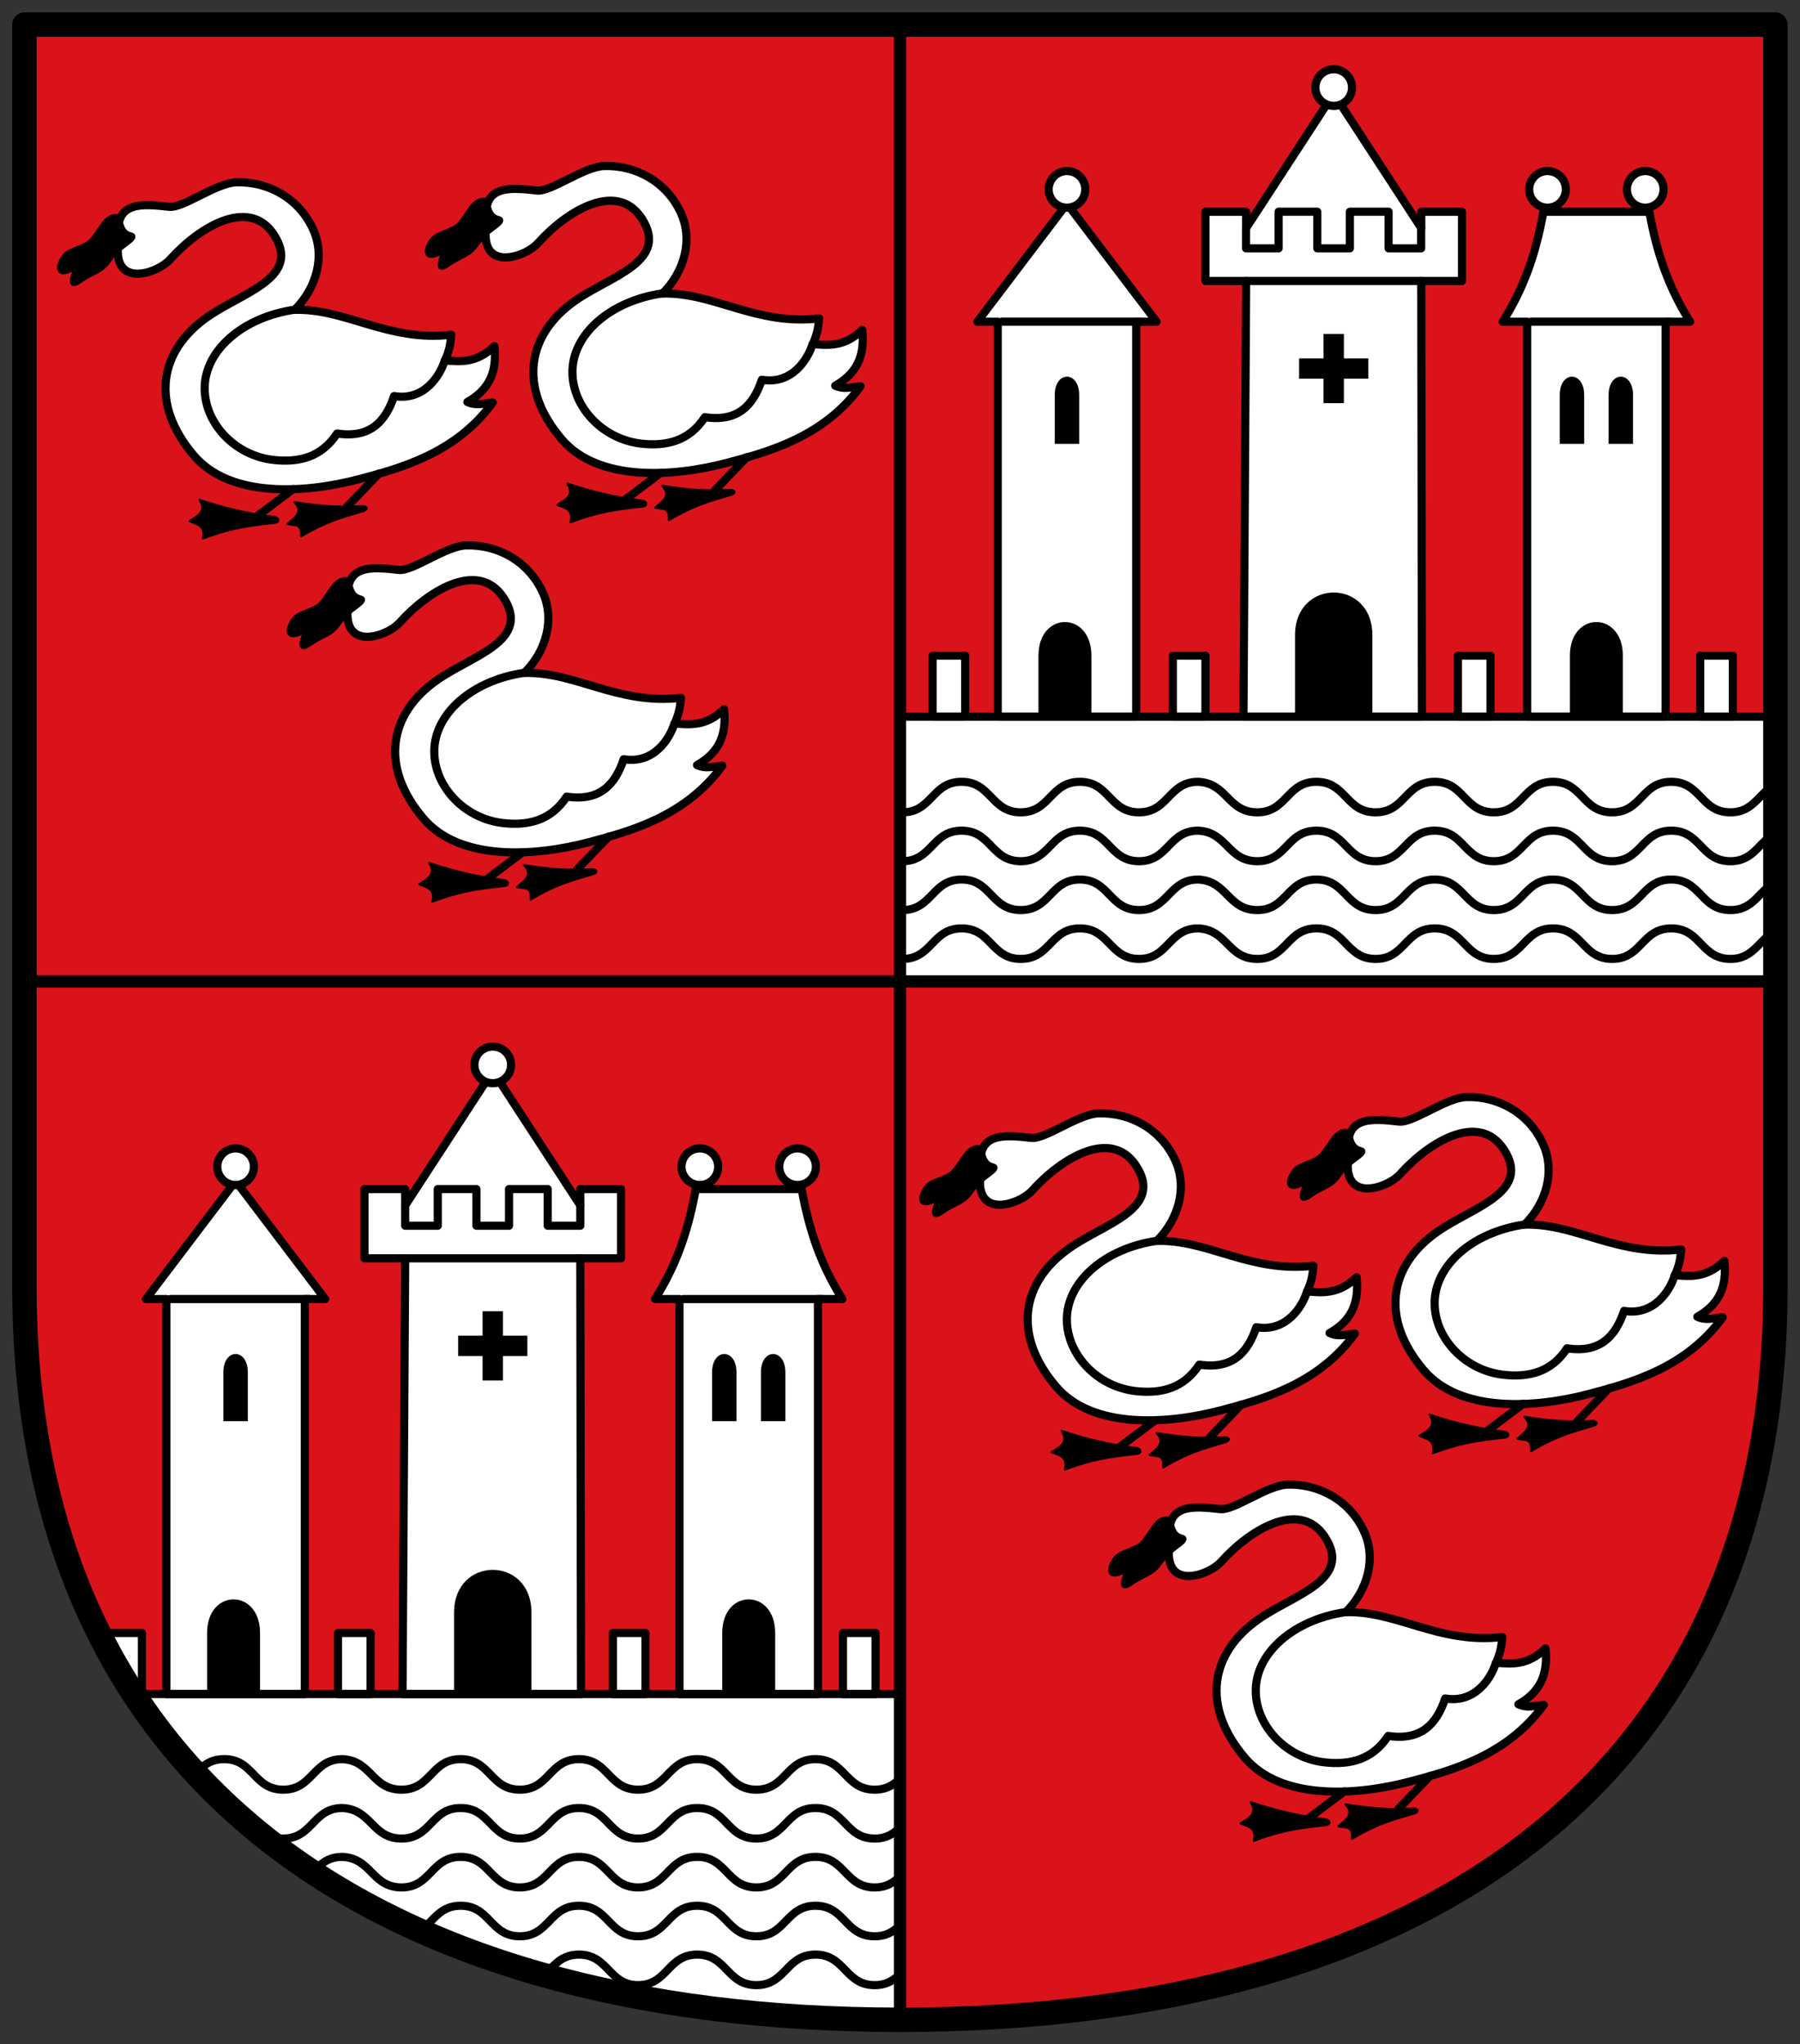
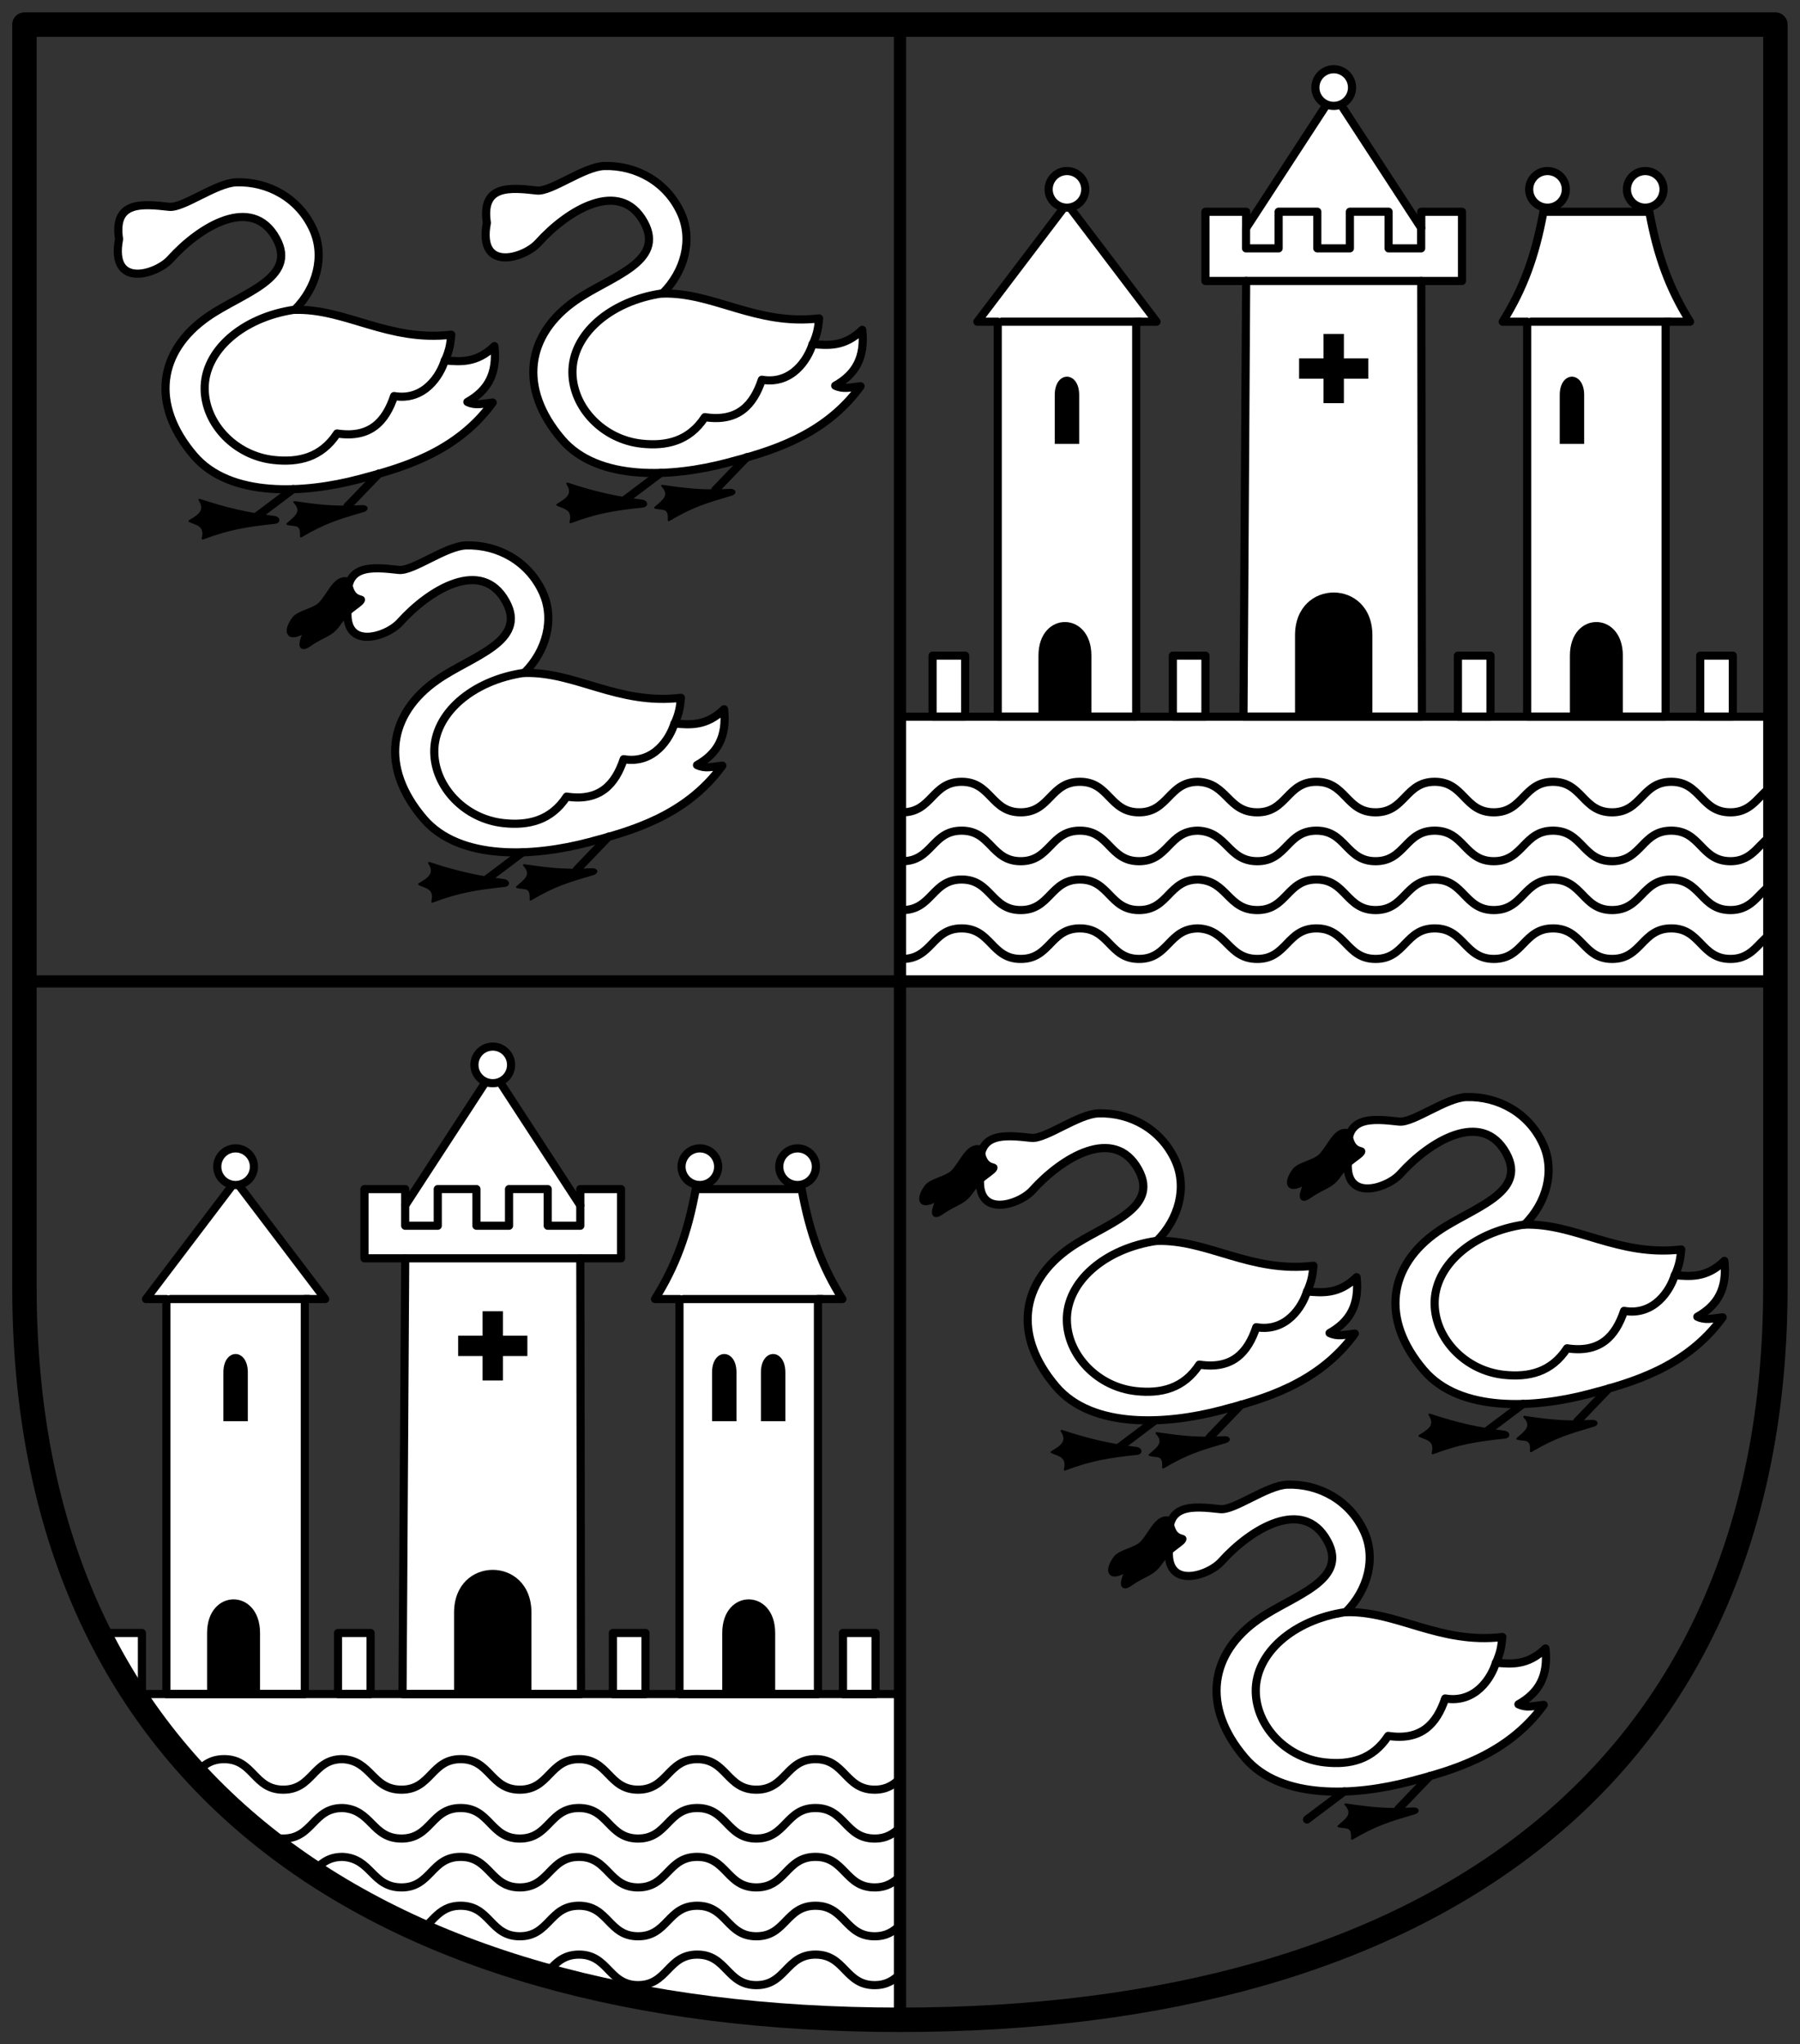
<svg xmlns="http://www.w3.org/2000/svg" width="442" height="502">
  <rect width="100%" height="100%" fill="#333333" stroke="none" />
-   <path d="m435.96 6.04h-429.96v309.97c0 119.99 84.992 179.98 214.98 179.98 129.99 0 214.98-59.995 214.98-179.98v-309.97" fill="#da121a" />
  <rect y="176" x="221" height="65" width="215" fill="#fff" />
  <g transform="translate(-4-6)">
    <g fill-rule="evenodd">
      <g fill="#fff" stroke="#000" stroke-linejoin="round" stroke-linecap="round" stroke-width="2">
        <path d="m249 182v-97h-5l22-29 22 29h-5v97z" />
        <path d="m309.34 182h43.828l-.169-107h10v-17h-10v4l-21.5-33-21.5 33v-4h-10v17h10z" />
        <path d="m373 85c5-8 8-16 10-27h26c2 11 5 19 10 27h-6v97h-34v-97z" />
        <path d="m233 167h8v15h-8z" />
      </g>
      <path d="m263 115h6v-12c0-6-6-6-6 0z" />
      <path d="m259 182h13v-15c0-11-13-11-13 0z" />
      <path d="m329 88h5v6h6v5h-6v6h-5v-6h-6v-5h6z" />
    </g>
    <g fill="#fff" stroke="#000" stroke-linejoin="round" stroke-linecap="round" stroke-width="2">
      <circle cx="266" cy="52.5" r="4.5" />
      <circle cx="331.5" cy="27.5" r="4.5" />
      <circle cx="384" cy="52.5" r="4.5" />
      <circle cx="408" cy="52.5" r="4.5" />
    </g>
    <g fill-rule="evenodd">
      <path d="m387 115h6v-12c0-6-6-6-6 0z" />
-       <path d="m399 115h6v-12c0-6-6-6-6 0z" />
      <path d="m389.5 182h13v-15c0-11-13-11-13 0z" />
      <path d="m322 182h19v-20c0-14-19-14-19 0z" />
      <g fill="#fff" stroke="#000" stroke-linejoin="round" stroke-linecap="round" stroke-width="2">
        <path d="m292 167h8v15h-8z" />
        <path d="m362 167h8v15h-8z" />
        <path d="m421.5 167h8v15h-8z" />
      </g>
    </g>
  </g>
  <g fill-rule="evenodd">
    <g fill="#fff">
      <path d="m31 416h190v80c-63.842.459-159.32-22.671-190-80" />
      <g stroke="#000" stroke-linejoin="round" stroke-linecap="round" stroke-width="2">
        <path d="m40.852 416v-97h-5l22-29 22 29h-5v97z" />
        <path d="m98.84 416h43.828l-.169-107h10v-17h-10v4l-21.5-33-21.5 33v-4h-10v17h10z" />
        <path d="m160.85 319c5-8 8-16 10-27h26c2 11 5 19 10 27h-6v97h-34v-97z" />
        <path d="m25.652 401h9.2v15h-3.852c-1.597-5-5.446-10-5.348-15z" />
      </g>
    </g>
    <path d="m54.852 349h6v-12c0-6-6-6-6 0z" />
    <path d="m50.852 416h13v-15c0-11-13-11-13 0z" />
    <path d="m118.5 322h5v6h6v5h-6v6h-5v-6h-6v-5h6z" />
  </g>
  <g fill="#fff" stroke="#000" stroke-linejoin="round" stroke-linecap="round" stroke-width="2">
    <circle r="4.5" cy="286.5" cx="57.852" />
    <circle r="4.5" cy="261.5" cx="121" />
    <circle r="4.5" cy="286.5" cx="171.85" />
    <circle r="4.5" cy="286.5" cx="195.85" />
  </g>
  <g fill-rule="evenodd">
    <path d="m174.85 349h6v-12c0-6-6-6-6 0z" />
    <path d="m186.85 349h6v-12c0-6-6-6-6 0z" />
    <path d="m177.35 416h13v-15c0-11-13-11-13 0z" />
    <path d="m111.5 416h19v-20c0-14-19-14-19 0z" />
    <g stroke="#000" stroke-linejoin="round" stroke-linecap="round">
      <g fill="#fff" stroke-width="2">
        <path d="m83 401h8v15h-8z" />
        <path d="m150.5 401h8v15h-8z" />
        <path d="m207 401h8v15h-8z" />
        <path d="m119.55 54.704c-1.415-9.389 5.675-8.66 12.3-7.917 3.457.388 11.516-5.876 16.528-6.02 7.782-.217 15.314 3.868 18.818 11.53 3.02 6.606.869 14.44-4.524 19.793 12.562-.36 22.973 7.92 38.467 6.1-.231 2.379-.433 3.777-1.551 6.323 3.629.26 7.685.812 12.143-3.516.724 6.774-1.624 10.875-6.645 13.714 1.969.941 3.568.428 6.221.141-8.992 12.416-22.626 16.12-32.8 18.804-13.378 3.535-31.669 4.659-40.576-5.797-10.781-12.654-8.606-25.71 3.393-34.07 8.39-5.848 22.24-9.38 16.824-19.228-5.937-10.796-18.798-2.945-26.01 5.09-3.362 3.743-14.918 7.367-12.583-4.948z" />
      </g>
      <path d="m139.3 118.74c6.646 2.206 11.922 3.398 18.347 4.199 1.246.155 1.393 1.317.171 1.449-6.971.754-11.183 1.401-17.727 3.863.809-3.316-1.518-3.497-3.239-4.283 2.02-1.262 4.306-2.416 2.448-5.228z" stroke-width=".5" />
-       <path d="m110.06 65.01c3.267-2.3 5.093-2.121 7.106-5.05 2.346-3.41 5.858-4.62 5.901-5.839.04-1.146-2.669.46-3.252-4.807-3.328-1.339-4.673 2.993-7.07 5.686-1.564 1.757-5.424 2.146-6.644 3.786-2.294 3.084-1.628 5.677 2.969 2.828-1.184 2.536-2.108 5.573.99 3.393z" />
      <path d="m162.61 119.3c6.928 1.025 10.217 1.307 16.672.997 1.254-.06 1.449.856.322 1.189-6.04 1.78-9.351 2.692-15.372 6.246.224-3.406-1.499-2.582-3.33-3.06 1.768-1.592 4.02-2.923 1.708-5.372z" stroke-width=".5" />
      <path d="m29.23 58.704c-1.415-9.389 5.675-8.66 12.3-7.917 3.457.388 11.516-5.876 16.528-6.02 7.782-.217 15.314 3.868 18.818 11.53 3.02 6.606.869 14.44-4.524 19.793 12.562-.36 22.973 7.92 38.467 6.1-.231 2.379-.433 3.777-1.551 6.323 3.629.26 7.685.812 12.143-3.516.724 6.774-1.624 10.875-6.645 13.714 1.969.941 3.568.428 6.221.141-8.992 12.416-22.626 16.12-32.8 18.804-13.378 3.535-31.669 4.659-40.576-5.797-10.781-12.654-8.606-25.71 3.393-34.07 8.39-5.848 22.24-9.38 16.824-19.228-5.937-10.796-18.798-2.945-26.01 5.09-3.362 3.743-14.918 7.367-12.583-4.948z" fill="#fff" stroke-width="2" />
      <path d="m48.986 122.74c6.646 2.206 11.922 3.398 18.347 4.199 1.246.155 1.393 1.317.171 1.449-6.971.754-11.183 1.401-17.727 3.863.809-3.316-1.518-3.497-3.239-4.283 2.02-1.262 4.306-2.416 2.448-5.228z" stroke-width=".5" />
-       <path d="m19.744 69.01c3.267-2.3 5.093-2.121 7.106-5.05 2.346-3.41 5.858-4.62 5.901-5.839.04-1.146-2.669.46-3.252-4.807-3.328-1.339-4.673 2.993-7.07 5.686-1.564 1.757-5.424 2.146-6.644 3.786-2.294 3.084-1.628 5.677 2.969 2.828-1.184 2.536-2.108 5.573.99 3.393z" />
      <path d="m72.29 123.3c6.928 1.025 10.217 1.307 16.672.997 1.254-.06 1.449.856.322 1.189-6.04 1.78-9.351 2.692-15.372 6.246.224-3.406-1.499-2.582-3.33-3.06 1.768-1.592 4.02-2.923 1.708-5.372z" stroke-width=".5" />
      <path d="m85.62 147.87c-1.415-9.389 5.675-8.66 12.3-7.917 3.457.388 11.516-5.876 16.528-6.02 7.782-.217 15.314 3.868 18.818 11.53 3.02 6.606.869 14.44-4.524 19.793 12.562-.36 22.973 7.92 38.467 6.1-.231 2.379-.433 3.777-1.551 6.323 3.629.26 7.685.812 12.143-3.516.724 6.774-1.624 10.875-6.645 13.714 1.969.941 3.568.428 6.221.141-8.992 12.416-22.626 16.12-32.8 18.804-13.378 3.535-31.669 4.659-40.576-5.797-10.781-12.654-8.606-25.71 3.393-34.07 8.39-5.848 22.24-9.38 16.824-19.228-5.937-10.796-18.798-2.945-26.01 5.09-3.362 3.743-14.918 7.367-12.583-4.948z" fill="#fff" stroke-width="2" />
      <path d="m105.37 211.91c6.646 2.206 11.922 3.398 18.347 4.199 1.246.155 1.393 1.317.171 1.449-6.971.754-11.183 1.401-17.727 3.863.809-3.316-1.518-3.497-3.239-4.283 2.02-1.262 4.306-2.416 2.448-5.228z" stroke-width=".5" />
      <path d="m76.13 158.17c3.267-2.3 5.093-2.121 7.106-5.05 2.346-3.41 5.858-4.62 5.901-5.839.04-1.146-2.669.46-3.252-4.807-3.328-1.339-4.673 2.993-7.07 5.686-1.564 1.757-5.424 2.146-6.644 3.786-2.294 3.084-1.628 5.677 2.969 2.828-1.184 2.536-2.108 5.573.99 3.393z" />
      <path d="m128.68 212.46c6.928 1.025 10.217 1.307 16.672.997 1.254-.06 1.449.856.322 1.189-6.04 1.78-9.351 2.692-15.372 6.246.224-3.406-1.499-2.582-3.33-3.06 1.768-1.592 4.02-2.923 1.708-5.372z" stroke-width=".5" />
      <path d="m331.25 283.34c-1.415-9.389 5.675-8.66 12.3-7.917 3.457.388 11.516-5.876 16.528-6.02 7.782-.217 15.314 3.868 18.818 11.53 3.02 6.606.869 14.44-4.524 19.793 12.562-.36 22.973 7.92 38.467 6.1-.231 2.379-.433 3.777-1.551 6.323 3.629.26 7.685.812 12.143-3.516.724 6.774-1.624 10.875-6.645 13.714 1.969.941 3.568.428 6.221.141-8.992 12.416-22.626 16.12-32.8 18.804-13.378 3.535-31.669 4.659-40.576-5.797-10.781-12.654-8.606-25.71 3.393-34.07 8.39-5.848 22.24-9.38 16.824-19.228-5.937-10.796-18.798-2.945-26.01 5.09-3.362 3.743-14.918 7.367-12.583-4.948z" fill="#fff" stroke-width="2" />
      <path d="m351.01 347.37c6.646 2.206 11.922 3.398 18.347 4.199 1.246.155 1.393 1.317.171 1.449-6.971.754-11.183 1.401-17.727 3.863.809-3.316-1.518-3.497-3.239-4.283 2.02-1.262 4.306-2.416 2.448-5.228z" stroke-width=".5" />
      <path d="m321.76 293.64c3.267-2.3 5.093-2.121 7.106-5.05 2.346-3.41 5.858-4.62 5.901-5.839.04-1.146-2.669.46-3.252-4.807-3.328-1.339-4.673 2.993-7.07 5.686-1.564 1.757-5.424 2.146-6.644 3.786-2.294 3.084-1.628 5.677 2.969 2.828-1.184 2.536-2.108 5.573.99 3.393z" />
      <path d="m374.31 347.93c6.928 1.025 10.217 1.307 16.672.997 1.254-.06 1.449.856.322 1.189-6.04 1.78-9.351 2.692-15.372 6.246.224-3.406-1.499-2.582-3.33-3.06 1.768-1.592 4.02-2.923 1.708-5.372z" stroke-width=".5" />
      <path d="m240.94 287.34c-1.415-9.389 5.675-8.66 12.3-7.917 3.457.388 11.516-5.876 16.528-6.02 7.782-.217 15.314 3.868 18.818 11.53 3.02 6.606.869 14.44-4.524 19.793 12.562-.36 22.973 7.92 38.467 6.1-.231 2.379-.433 3.777-1.551 6.323 3.629.26 7.685.812 12.143-3.516.724 6.774-1.624 10.875-6.645 13.714 1.969.941 3.568.428 6.221.141-8.992 12.416-22.626 16.12-32.8 18.804-13.378 3.535-31.669 4.659-40.576-5.797-10.781-12.654-8.606-25.71 3.393-34.07 8.39-5.848 22.24-9.38 16.824-19.228-5.937-10.796-18.798-2.945-26.01 5.09-3.362 3.743-14.918 7.367-12.583-4.948z" fill="#fff" stroke-width="2" />
      <path d="m260.69 351.37c6.646 2.206 11.922 3.398 18.347 4.199 1.246.155 1.393 1.317.171 1.449-6.971.754-11.183 1.401-17.727 3.863.809-3.316-1.518-3.497-3.239-4.283 2.02-1.262 4.306-2.416 2.448-5.228z" stroke-width=".5" />
      <path d="m231.45 297.64c3.267-2.3 5.093-2.121 7.106-5.05 2.346-3.41 5.858-4.62 5.901-5.839.04-1.146-2.669.46-3.252-4.807-3.328-1.339-4.673 2.993-7.07 5.686-1.564 1.757-5.424 2.146-6.644 3.786-2.294 3.084-1.628 5.677 2.969 2.828-1.184 2.536-2.108 5.573.99 3.393z" />
      <path d="m284 351.93c6.928 1.025 10.217 1.307 16.672.997 1.254-.06 1.449.856.322 1.189-6.04 1.78-9.351 2.692-15.372 6.246.224-3.406-1.499-2.582-3.33-3.06 1.768-1.592 4.02-2.923 1.708-5.372z" stroke-width=".5" />
      <path d="m287.32 378.51c-1.415-9.389 5.675-8.66 12.3-7.917 3.457.388 11.516-5.876 16.528-6.02 7.782-.217 15.314 3.868 18.818 11.53 3.02 6.606.869 14.44-4.524 19.793 12.562-.36 22.973 7.92 38.467 6.1-.231 2.379-.433 3.777-1.551 6.323 3.629.26 7.685.812 12.143-3.516.724 6.774-1.624 10.875-6.645 13.714 1.969.941 3.568.428 6.221.141-8.992 12.416-22.626 16.12-32.8 18.804-13.378 3.535-31.669 4.659-40.576-5.797-10.781-12.654-8.606-25.71 3.393-34.07 8.39-5.848 22.24-9.38 16.824-19.228-5.937-10.796-18.798-2.945-26.01 5.09-3.362 3.743-14.918 7.367-12.583-4.948z" fill="#fff" stroke-width="2" />
-       <path d="m307.08 442.54c6.646 2.206 11.922 3.398 18.347 4.199 1.246.155 1.393 1.317.171 1.449-6.971.754-11.183 1.401-17.727 3.863.809-3.316-1.518-3.497-3.239-4.283 2.02-1.262 4.306-2.416 2.448-5.228z" stroke-width=".5" />
      <path d="m277.84 388.81c3.267-2.3 5.093-2.121 7.106-5.05 2.346-3.41 5.858-4.62 5.901-5.839.04-1.146-2.669.46-3.252-4.807-3.328-1.339-4.673 2.993-7.07 5.686-1.564 1.757-5.424 2.146-6.644 3.786-2.294 3.084-1.628 5.677 2.969 2.828-1.184 2.536-2.108 5.573.99 3.393z" />
      <path d="m330.38 443.1c6.928 1.025 10.217 1.307 16.672.997 1.254-.06 1.449.856.322 1.189-6.04 1.78-9.351 2.692-15.372 6.246.224-3.406-1.499-2.582-3.33-3.06 1.768-1.592 4.02-2.923 1.708-5.372z" stroke-width=".5" />
      <path d="m436 241h-430m215-235v490" fill="none" stroke-width="3" />
    </g>
  </g>
  <g fill="none" stroke="#000" stroke-linejoin="round" stroke-linecap="round">
    <path d="m435.96 6.04h-429.96v309.97c0 119.99 84.992 179.98 214.98 179.98 129.99 0 214.98-59.995 214.98-179.98v-309.97" stroke-width="5.999" />
    <path d="m133.89 484.76c2.225-2.146 3.978-4.779 8.28-4.779 7.261 0 7.261 7.5 14.522 7.5 7.261 0 7.261-7.5 14.522-7.5 7.261 0 7.261 7.5 14.522 7.5 7.261 0 7.261-7.5 14.522-7.5 7.261 0 7.261 7.5 14.522 7.5 2.98 0 4.737-1.263 6.275-2.753m-.057-308.73h215m-405 240h190m-179.15-97h34m23.648-23v5h8v-9h9.5v9h8v-9h9.5v9h8v-5m-43 13h43m25.352 10h34m-155.11 117.78c2.233-2.149 3.984-4.796 8.298-4.796 7.261 0 7.261 7.5 14.522 7.5 7.261 0 7.261-7.5 14.522-7.5 7.182.328 7.261 7.5 14.522 7.5 7.261 0 7.261-7.5 14.522-7.5 7.261 0 7.261 7.5 14.522 7.5 7.261 0 7.261-7.5 14.522-7.5 7.261 0 7.261 7.5 14.522 7.5 7.261 0 7.261-7.5 14.522-7.5 7.261 0 7.261 7.5 14.522 7.5 7.261 0 7.261-7.5 14.522-7.5 7.261 0 7.261 7.5 14.522 7.5 3.04 0 4.807-1.315 6.367-2.843m-166.11 7.343c7.261 0 7.261 7.5 14.522 7.5 7.261 0 7.261-7.5 14.522-7.5 7.182.328 7.261 7.5 14.522 7.5 7.261 0 7.261-7.5 14.522-7.5 7.261 0 7.261 7.5 14.522 7.5 7.261 0 7.261-7.5 14.522-7.5 7.261 0 7.261 7.5 14.522 7.5 7.261 0 7.261-7.5 14.522-7.5 7.261 0 7.261 7.5 14.522 7.5 7.261 0 7.261-7.5 14.522-7.5 7.261 0 7.261 7.5 14.522 7.5 2.976 0 4.732-1.26 6.268-2.746m-145.7 12.449c2.456-2.205 4.144-5.203 8.734-5.203 7.182.328 7.261 7.5 14.522 7.5 7.261 0 7.261-7.5 14.522-7.5 7.261 0 7.261 7.5 14.522 7.5 7.261 0 7.261-7.5 14.522-7.5 7.261 0 7.261 7.5 14.522 7.5 7.261 0 7.261-7.5 14.522-7.5 7.261 0 7.261 7.5 14.522 7.5 7.261 0 7.261-7.5 14.522-7.5 7.261 0 7.261 7.5 14.522 7.5 2.977 0 4.733-1.26 6.27-2.748m-119.32 14.18c4.344-1.748 5.362-6.932 11.398-6.932 7.261 0 7.261 7.5 14.522 7.5 7.261 0 7.261-7.5 14.522-7.5 7.261 0 7.261 7.5 14.522 7.5 7.261 0 7.261-7.5 14.522-7.5 7.261 0 7.261 7.5 14.522 7.5 7.261 0 7.261-7.5 14.522-7.5 7.261 0 7.261 7.5 14.522 7.5 2.98 0 4.737-1.263 6.275-2.753m.568-237.25c7.261 0 7.261-7.5 14.522-7.5 7.261 0 7.261 7.5 14.522 7.5 7.261 0 7.261-7.5 14.522-7.5 7.261 0 7.261 7.5 14.522 7.5 7.261 0 7.261-7.5 14.522-7.5 7.182.328 7.261 7.5 14.522 7.5 7.261 0 7.261-7.5 14.522-7.5 7.261 0 7.261 7.5 14.522 7.5 7.261 0 7.261-7.5 14.522-7.5 7.261 0 7.261 7.5 14.522 7.5 7.261 0 7.261-7.5 14.522-7.5 7.261 0 7.261 7.5 14.522 7.5 7.261 0 7.261-7.5 14.522-7.5 7.261 0 7.261 7.5 14.522 7.5 5.849 0 6.986-4.867 11-6.759m-214.31-5.241c7.261 0 7.261-7.5 14.522-7.5 7.261 0 7.261 7.5 14.522 7.5 7.261 0 7.261-7.5 14.522-7.5 7.261 0 7.261 7.5 14.522 7.5 7.261 0 7.261-7.5 14.522-7.5 7.182.328 7.261 7.5 14.522 7.5 7.261 0 7.261-7.5 14.522-7.5 7.261 0 7.261 7.5 14.522 7.5 7.261 0 7.261-7.5 14.522-7.5 7.261 0 7.261 7.5 14.522 7.5 7.261 0 7.261-7.5 14.522-7.5 7.261 0 7.261 7.5 14.522 7.5 7.261 0 7.261-7.5 14.522-7.5 7.261 0 7.261 7.5 14.522 7.5 5.849 0 6.986-4.867 11-6.759m-214.31-5.241c7.261 0 7.261-7.5 14.522-7.5 7.261 0 7.261 7.5 14.522 7.5 7.261 0 7.261-7.5 14.522-7.5 7.261 0 7.261 7.5 14.522 7.5 7.261 0 7.261-7.5 14.522-7.5 7.182.328 7.261 7.5 14.522 7.5 7.261 0 7.261-7.5 14.522-7.5 7.261 0 7.261 7.5 14.522 7.5 7.261 0 7.261-7.5 14.522-7.5 7.261 0 7.261 7.5 14.522 7.5 7.261 0 7.261-7.5 14.522-7.5 7.261 0 7.261 7.5 14.522 7.5 7.261 0 7.261-7.5 14.522-7.5 7.261 0 7.261 7.5 14.522 7.5 5.849 0 6.986-4.867 11-6.759m-214.31-5.241c7.261 0 7.261-7.5 14.522-7.5 7.261 0 7.261 7.5 14.522 7.5 7.261 0 7.261-7.5 14.522-7.5 7.261 0 7.261 7.5 14.522 7.5 7.261 0 7.261-7.5 14.522-7.5 7.182.328 7.261 7.5 14.522 7.5 7.261 0 7.261-7.5 14.522-7.5 7.261 0 7.261 7.5 14.522 7.5 7.261 0 7.261-7.5 14.522-7.5 7.261 0 7.261 7.5 14.522 7.5 7.261 0 7.261-7.5 14.522-7.5 7.261 0 7.261 7.5 14.522 7.5 7.261 0 7.261-7.5 14.522-7.5 7.261 0 7.261 7.5 14.522 7.5 5.849 0 6.986-4.867 11-6.759m-59.933-113.73h34m-104-10h43m-43-13v5h8v-9h9.5v9h8v-9h9.5v9h8v-5m-103 23h34m63.41 365.21l7.768-8.09m-30.21 10.695l9.146-6.887m.331-44.04c-12.837 1.882-22.2 10.133-22.06 19.511.131 8.618 7.578 16.369 16.966 17.39 6.091.663 11.689-.592 15.552-6.504 8.099 1.229 11.903-2.911 13.997-9.19 7.454 1.265 11.352-5.115 12.457-8.784m-70.33-55.27l7.768-8.09m-30.21 10.695l9.146-6.887m.331-44.04c-12.837 1.882-22.2 10.133-22.06 19.511.131 8.618 7.578 16.369 16.966 17.39 6.091.663 11.689-.592 15.552-6.504 8.099 1.229 11.903-2.911 13.997-9.19 7.454 1.265 11.352-5.115 12.457-8.784m66.36 31.893l7.768-8.09m-30.21 10.695l9.146-6.887m.331-44.04c-12.837 1.882-22.2 10.133-22.06 19.511.131 8.618 7.578 16.369 16.966 17.39 6.091.663 11.689-.592 15.552-6.504 8.099 1.229 11.903-2.911 13.997-9.19 7.454 1.265 11.352-5.115 12.457-8.784m-269.59-99.58l7.768-8.09m-30.21 10.695l9.146-6.887m.331-44.04c-12.837 1.882-22.2 10.133-22.06 19.511.131 8.618 7.578 16.369 16.966 17.39 6.091.663 11.689-.592 15.552-6.504 8.099 1.229 11.903-2.911 13.997-9.19 7.454 1.265 11.352-5.115 12.457-8.784m-80.33-53.27l7.768-8.09m-30.21 10.695l9.146-6.888m.331-44.04c-12.837 1.882-22.2 10.133-22.06 19.511.131 8.618 7.578 16.369 16.966 17.39 6.091.663 11.689-.592 15.552-6.504 8.099 1.229 11.903-2.911 13.997-9.19 7.454 1.265 11.352-5.115 12.457-8.784m66.36 31.893l7.768-8.09m-30.21 10.695l9.146-6.888m.331-44.04c-12.837 1.882-22.2 10.133-22.06 19.511.131 8.618 7.578 16.369 16.966 17.39 6.091.663 11.689-.592 15.552-6.504 8.099 1.229 11.903-2.911 13.997-9.19 7.454 1.265 11.352-5.115 12.457-8.784" fill-rule="evenodd" stroke-width="2" />
  </g>
</svg>